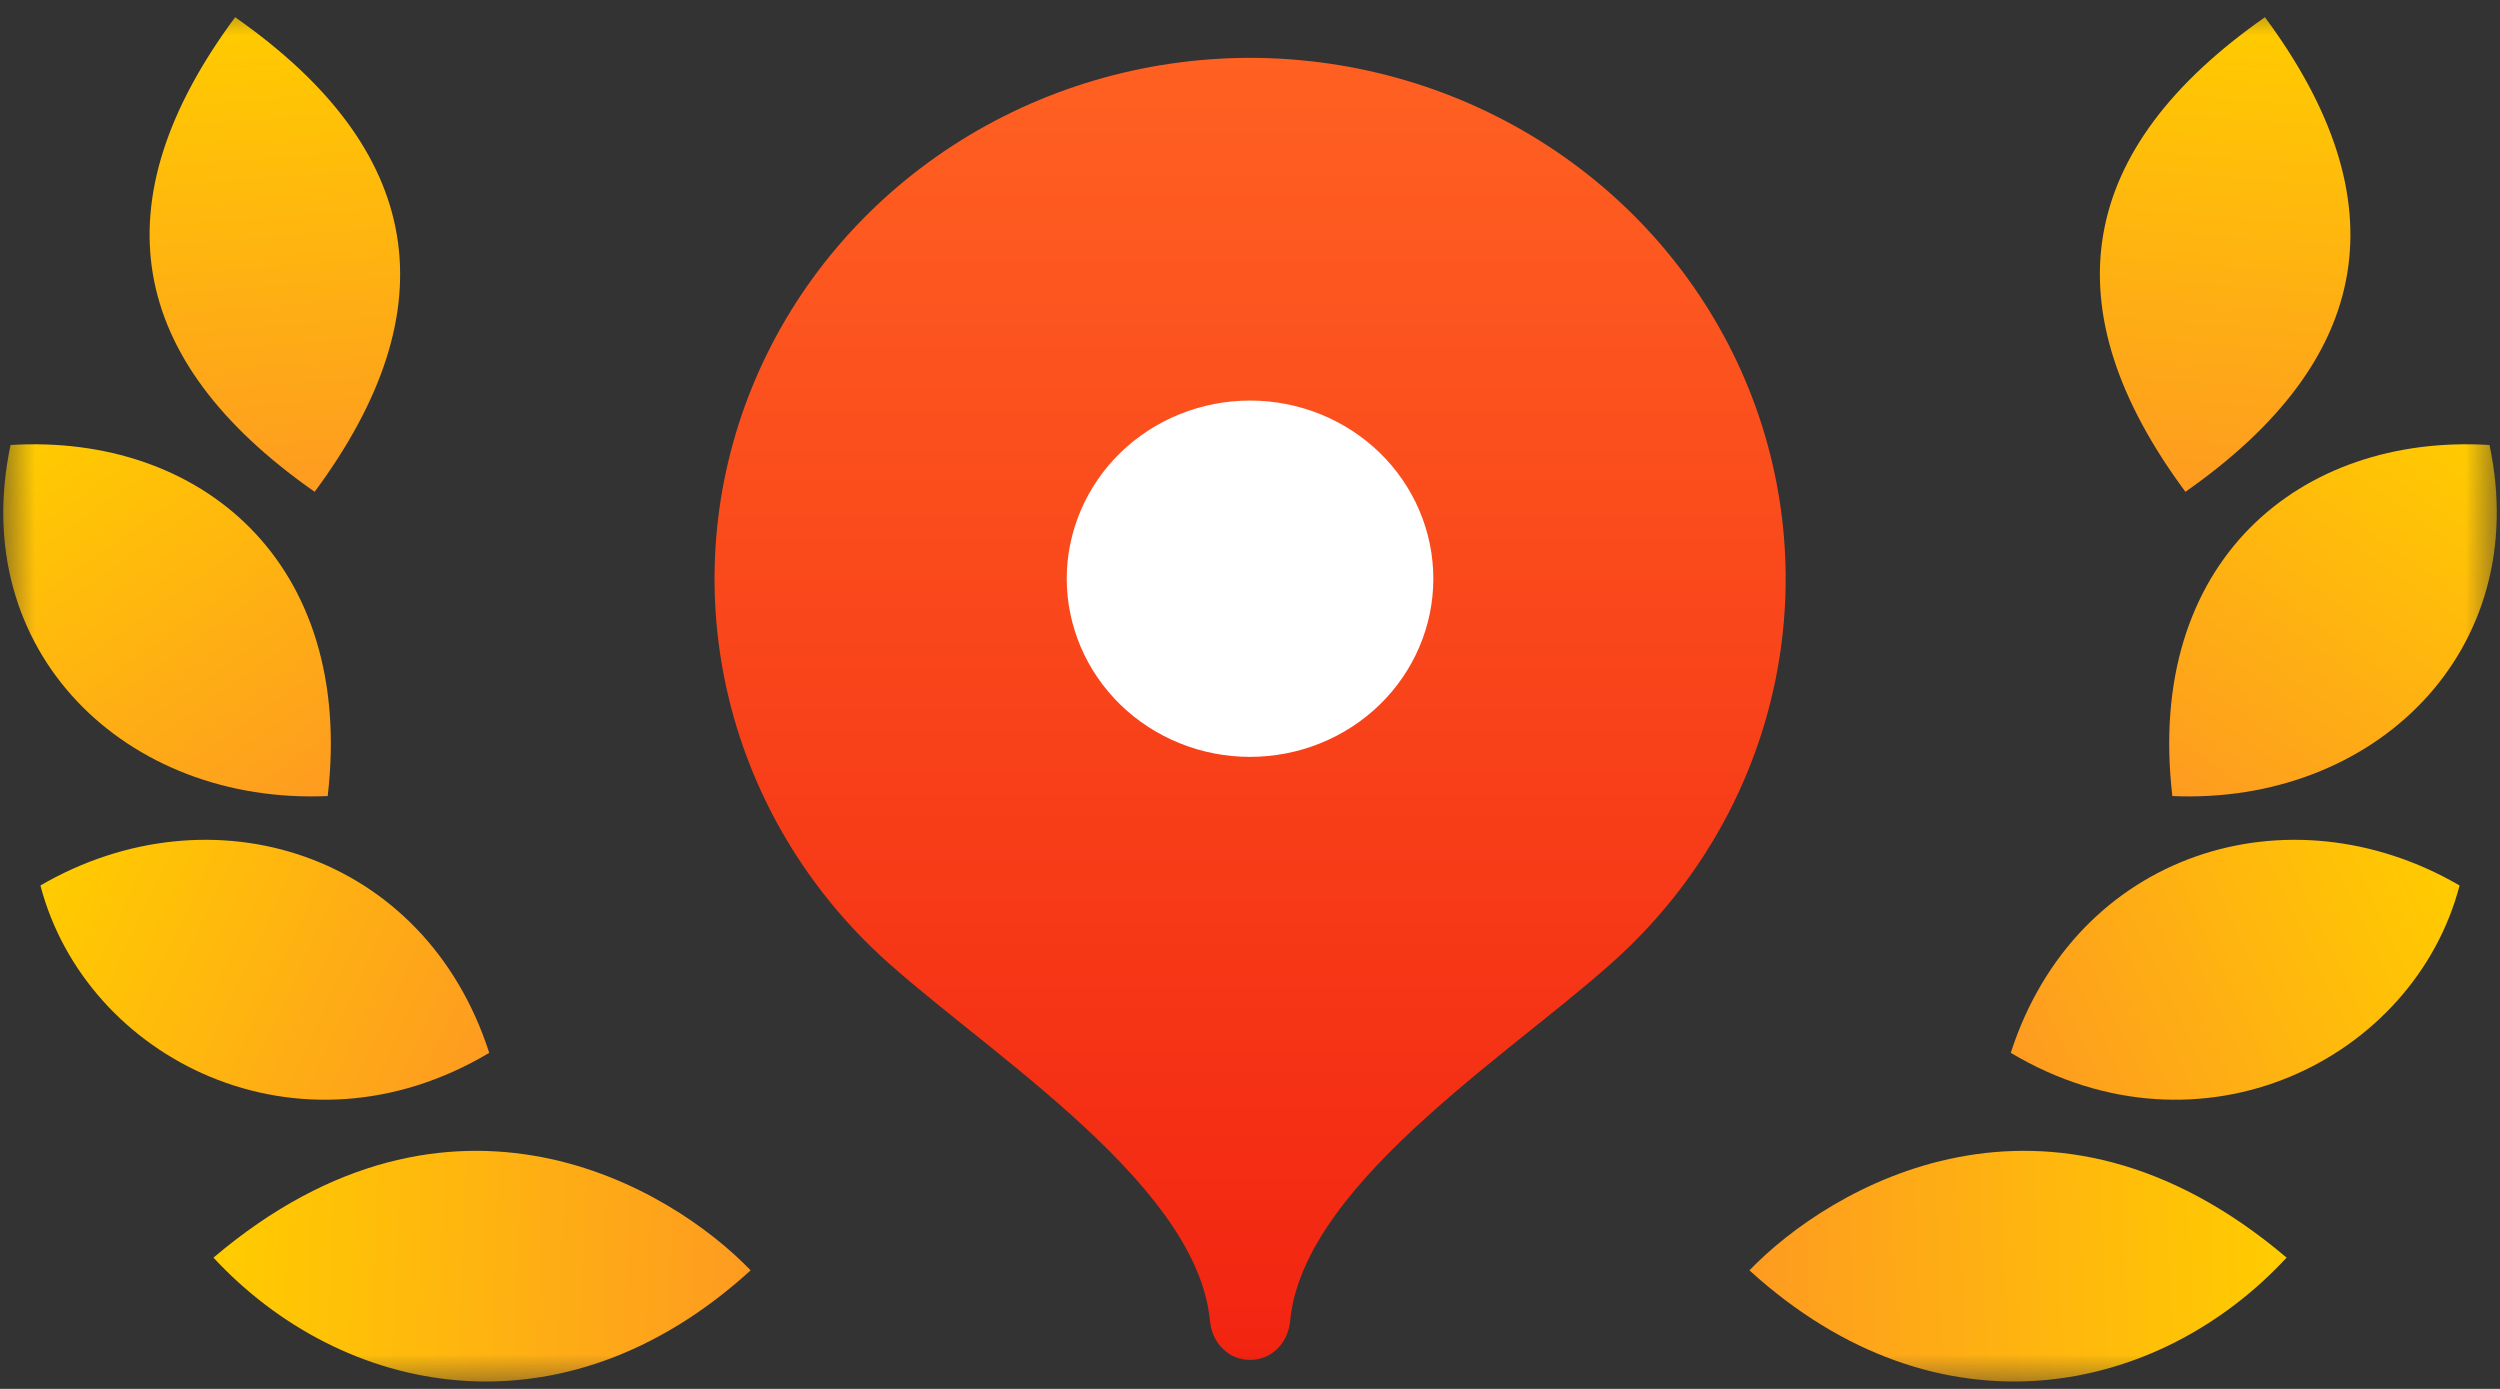
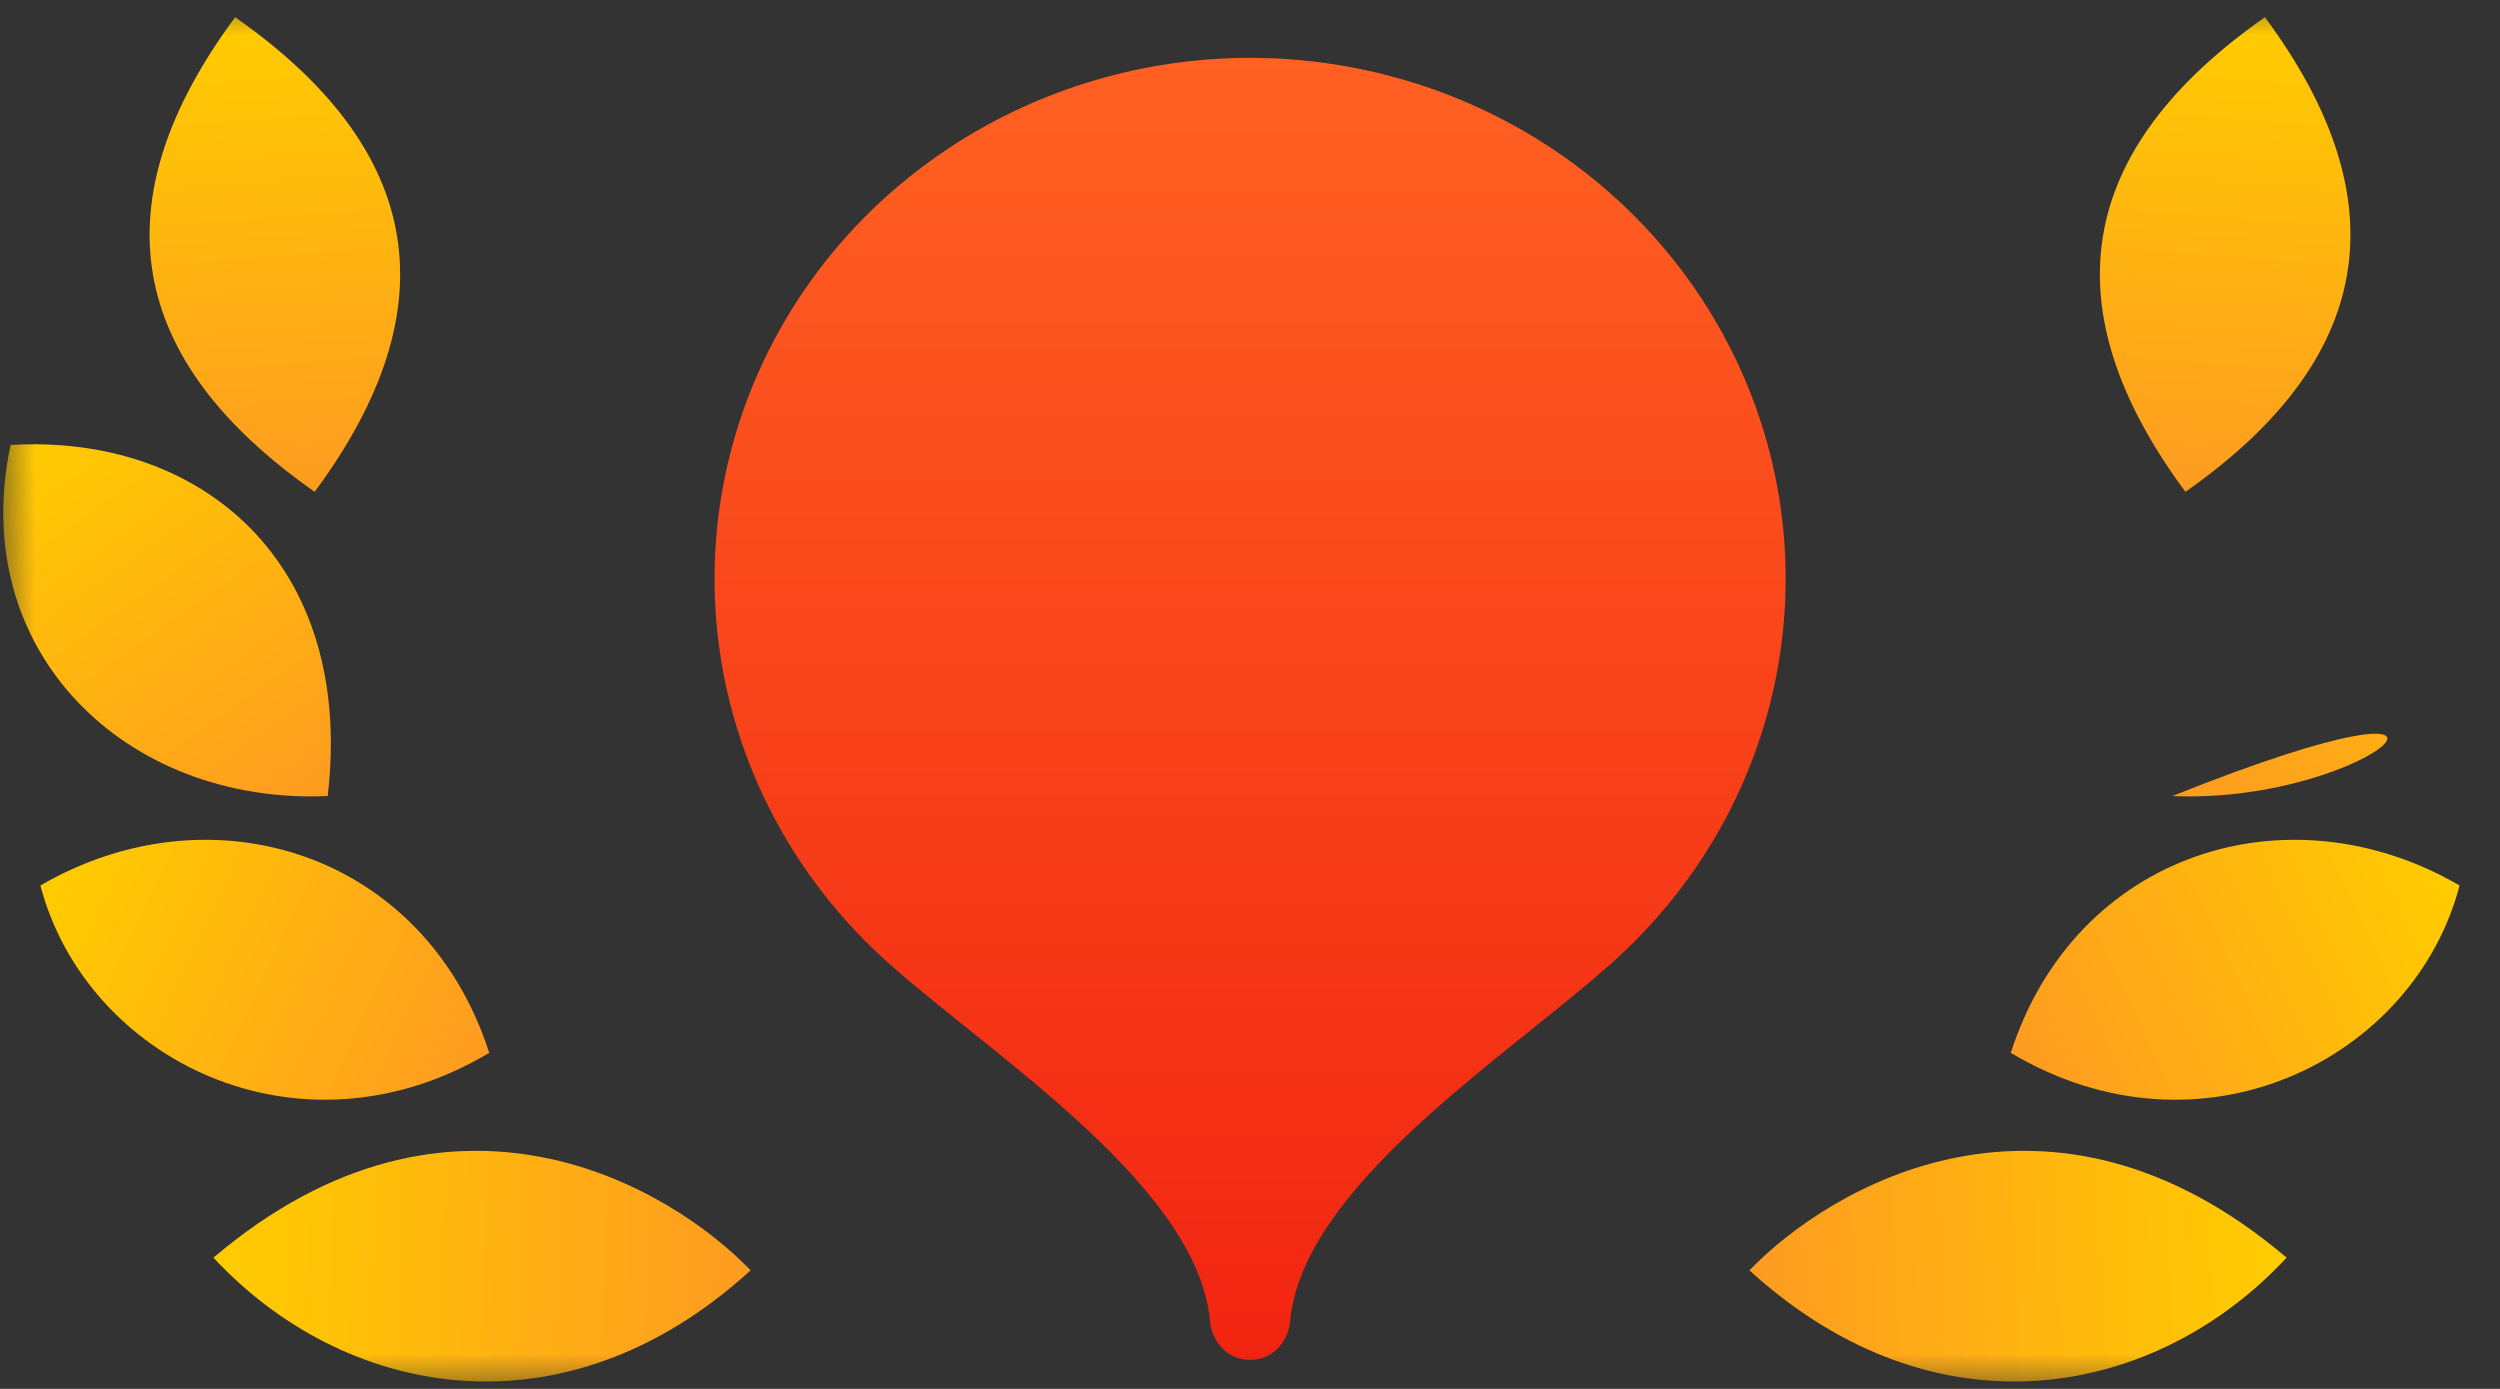
<svg xmlns="http://www.w3.org/2000/svg" width="36" height="20" viewBox="0 0 36 20" fill="none">
  <rect x="0" y="0" width="36" height="20" fill="#333333" stroke="none" />
  <g clip-path="url(#clip0_7008_279)">
    <mask id="mask0_7008_279" style="mask-type:luminance" maskUnits="userSpaceOnUse" x="0" y="0" width="36" height="20">
      <path d="M0 0H36V20H0V0Z" fill="white" />
    </mask>
    <g mask="url(#mask0_7008_279)">
      <path d="M25.192 18.293C26.331 17.108 29.49 15.193 32.927 18.11C31.083 20.101 27.915 20.774 25.192 18.293Z" fill="url(#paint0_linear_7008_279)" />
      <path d="M28.955 15.161C29.884 12.28 32.949 11.315 35.418 12.751C34.764 15.249 31.704 16.798 28.955 15.161Z" fill="url(#paint1_linear_7008_279)" />
-       <path d="M31.282 11.463C30.887 8.084 33.123 6.242 35.849 6.408C36.478 9.382 34.184 11.591 31.282 11.463Z" fill="url(#paint2_linear_7008_279)" />
+       <path d="M31.282 11.463C36.478 9.382 34.184 11.591 31.282 11.463Z" fill="url(#paint2_linear_7008_279)" />
      <path d="M31.47 7.082C29.508 4.433 29.89 2.155 32.615 0.248C34.576 2.897 34.194 5.175 31.47 7.082Z" fill="url(#paint3_linear_7008_279)" />
      <path d="M10.809 18.293C9.671 17.108 6.511 15.193 3.074 18.11C4.919 20.101 8.087 20.774 10.809 18.293Z" fill="url(#paint4_linear_7008_279)" />
      <path d="M7.045 15.161C6.117 12.28 3.051 11.315 0.582 12.751C1.236 15.249 4.297 16.798 7.045 15.161Z" fill="url(#paint5_linear_7008_279)" />
      <path d="M4.719 11.463C5.113 8.084 2.877 6.242 0.152 6.408C-0.478 9.383 1.816 11.591 4.719 11.463Z" fill="url(#paint6_linear_7008_279)" />
      <path d="M4.531 7.082C6.492 4.433 6.11 2.155 3.386 0.248C1.424 2.897 1.806 5.175 4.531 7.082Z" fill="url(#paint7_linear_7008_279)" />
      <path d="M18.001 0.833C16.476 0.834 14.985 1.274 13.717 2.098C12.449 2.922 11.461 4.093 10.877 5.463C10.293 6.833 10.14 8.34 10.437 9.795C10.733 11.249 11.467 12.585 12.544 13.635C13.942 14.993 17.23 16.958 17.424 19.022C17.452 19.331 17.684 19.583 18.001 19.583C18.318 19.583 18.55 19.331 18.578 19.022C18.772 16.958 22.058 14.997 23.454 13.639C24.533 12.59 25.268 11.254 25.565 9.799C25.863 8.344 25.711 6.836 25.127 5.465C24.543 4.095 23.555 2.923 22.287 2.099C21.018 1.274 19.527 0.834 18.001 0.833Z" fill="url(#paint8_linear_7008_279)" />
-       <path d="M18 10.899C17.654 10.899 17.311 10.833 16.991 10.704C16.67 10.575 16.379 10.386 16.134 10.148C15.889 9.909 15.695 9.627 15.562 9.315C15.43 9.004 15.361 8.67 15.361 8.333C15.361 7.996 15.43 7.663 15.562 7.352C15.695 7.04 15.889 6.757 16.134 6.519C16.379 6.281 16.67 6.092 16.991 5.963C17.311 5.834 17.654 5.768 18 5.768C18.7 5.768 19.372 6.038 19.867 6.519C20.362 7 20.64 7.653 20.64 8.333C20.64 9.014 20.362 9.667 19.867 10.148C19.372 10.629 18.7 10.899 18 10.899Z" fill="white" />
    </g>
  </g>
  <defs>
    <linearGradient id="paint0_linear_7008_279" x1="32.903" y1="18.372" x2="25.185" y2="18.673" gradientUnits="userSpaceOnUse">
      <stop stop-color="#FFCC00" />
      <stop offset="1" stop-color="#FE9B21" />
    </linearGradient>
    <linearGradient id="paint1_linear_7008_279" x1="35.411" y1="12.758" x2="29.164" y2="15.69" gradientUnits="userSpaceOnUse">
      <stop stop-color="#FFCC00" />
      <stop offset="1" stop-color="#FE9B21" />
    </linearGradient>
    <linearGradient id="paint2_linear_7008_279" x1="35.753" y1="6.341" x2="31.84" y2="11.909" gradientUnits="userSpaceOnUse">
      <stop stop-color="#FFCC00" />
      <stop offset="1" stop-color="#FE9B21" />
    </linearGradient>
    <linearGradient id="paint3_linear_7008_279" x1="32.554" y1="0.247" x2="32.008" y2="7.165" gradientUnits="userSpaceOnUse">
      <stop stop-color="#FFCC00" />
      <stop offset="1" stop-color="#FE9B21" />
    </linearGradient>
    <linearGradient id="paint4_linear_7008_279" x1="3.098" y1="18.372" x2="10.816" y2="18.673" gradientUnits="userSpaceOnUse">
      <stop stop-color="#FFCC00" />
      <stop offset="1" stop-color="#FE9B21" />
    </linearGradient>
    <linearGradient id="paint5_linear_7008_279" x1="0.59" y1="12.758" x2="6.837" y2="15.69" gradientUnits="userSpaceOnUse">
      <stop stop-color="#FFCC00" />
      <stop offset="1" stop-color="#FE9B21" />
    </linearGradient>
    <linearGradient id="paint6_linear_7008_279" x1="0.247" y1="6.341" x2="4.16" y2="11.909" gradientUnits="userSpaceOnUse">
      <stop stop-color="#FFCC00" />
      <stop offset="1" stop-color="#FE9B21" />
    </linearGradient>
    <linearGradient id="paint7_linear_7008_279" x1="3.446" y1="0.247" x2="3.993" y2="7.165" gradientUnits="userSpaceOnUse">
      <stop stop-color="#FFCC00" />
      <stop offset="1" stop-color="#FE9B21" />
    </linearGradient>
    <linearGradient id="paint8_linear_7008_279" x1="18.001" y1="0.833" x2="18.001" y2="19.583" gradientUnits="userSpaceOnUse">
      <stop stop-color="#FF6122" />
      <stop offset="1" stop-color="#F22411" />
    </linearGradient>
    <clipPath id="clip0_7008_279">
      <rect width="36" height="20" fill="white" />
    </clipPath>
  </defs>
</svg>